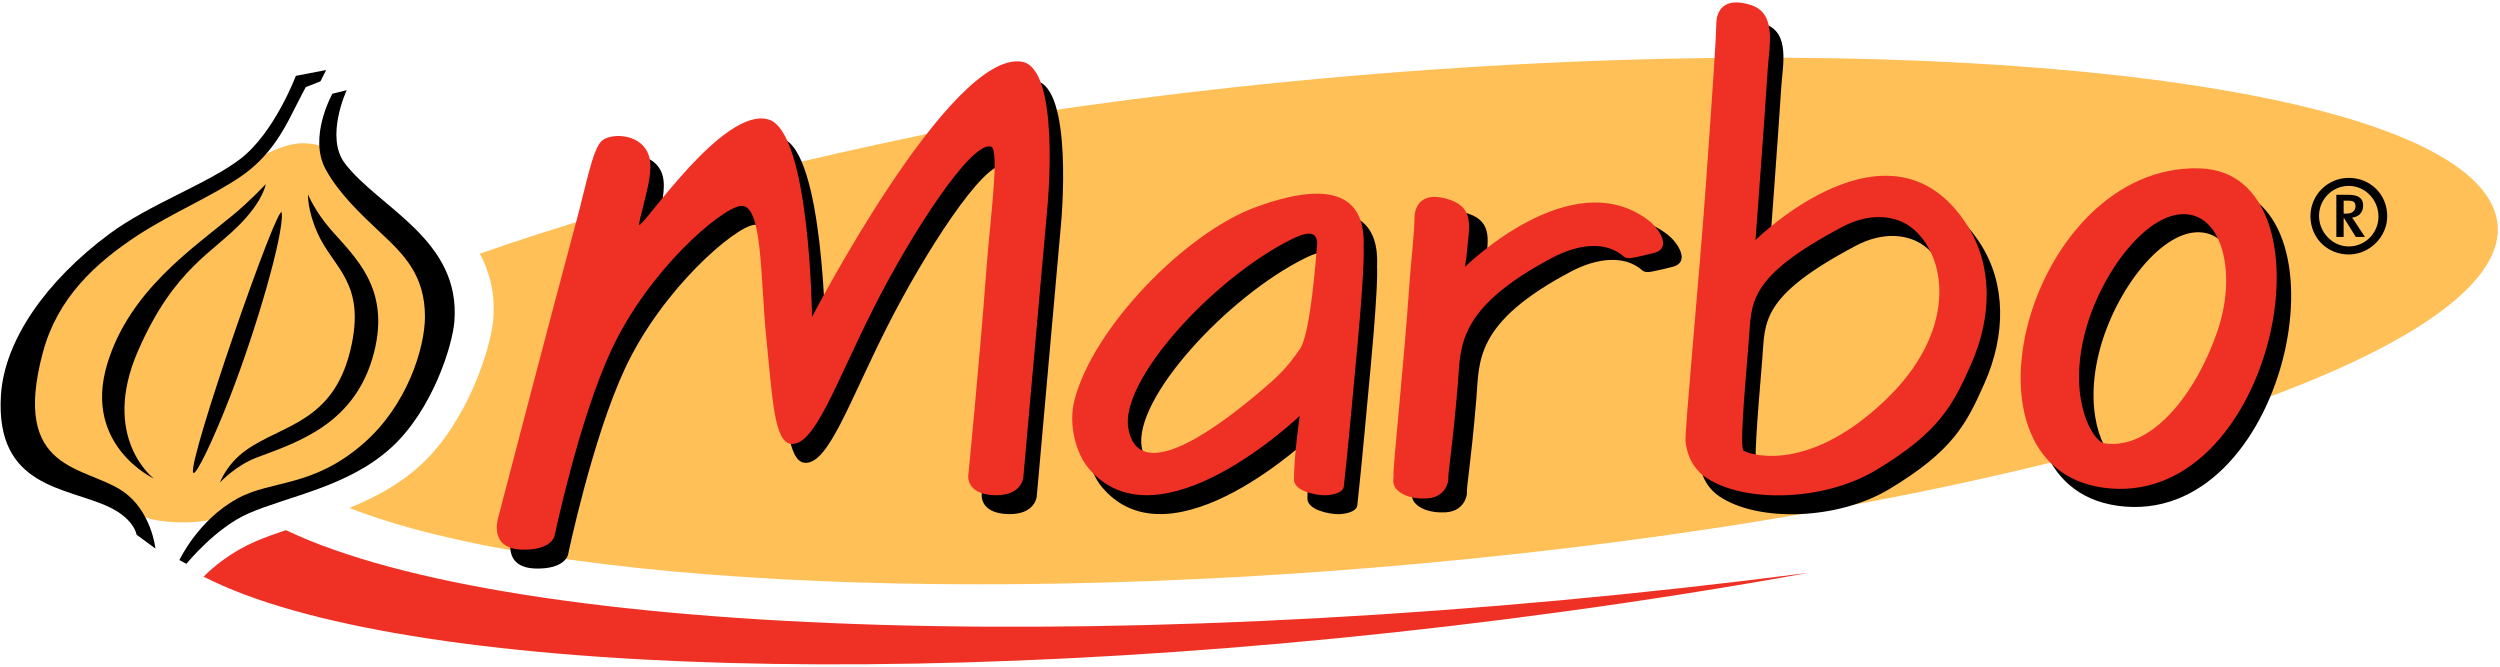
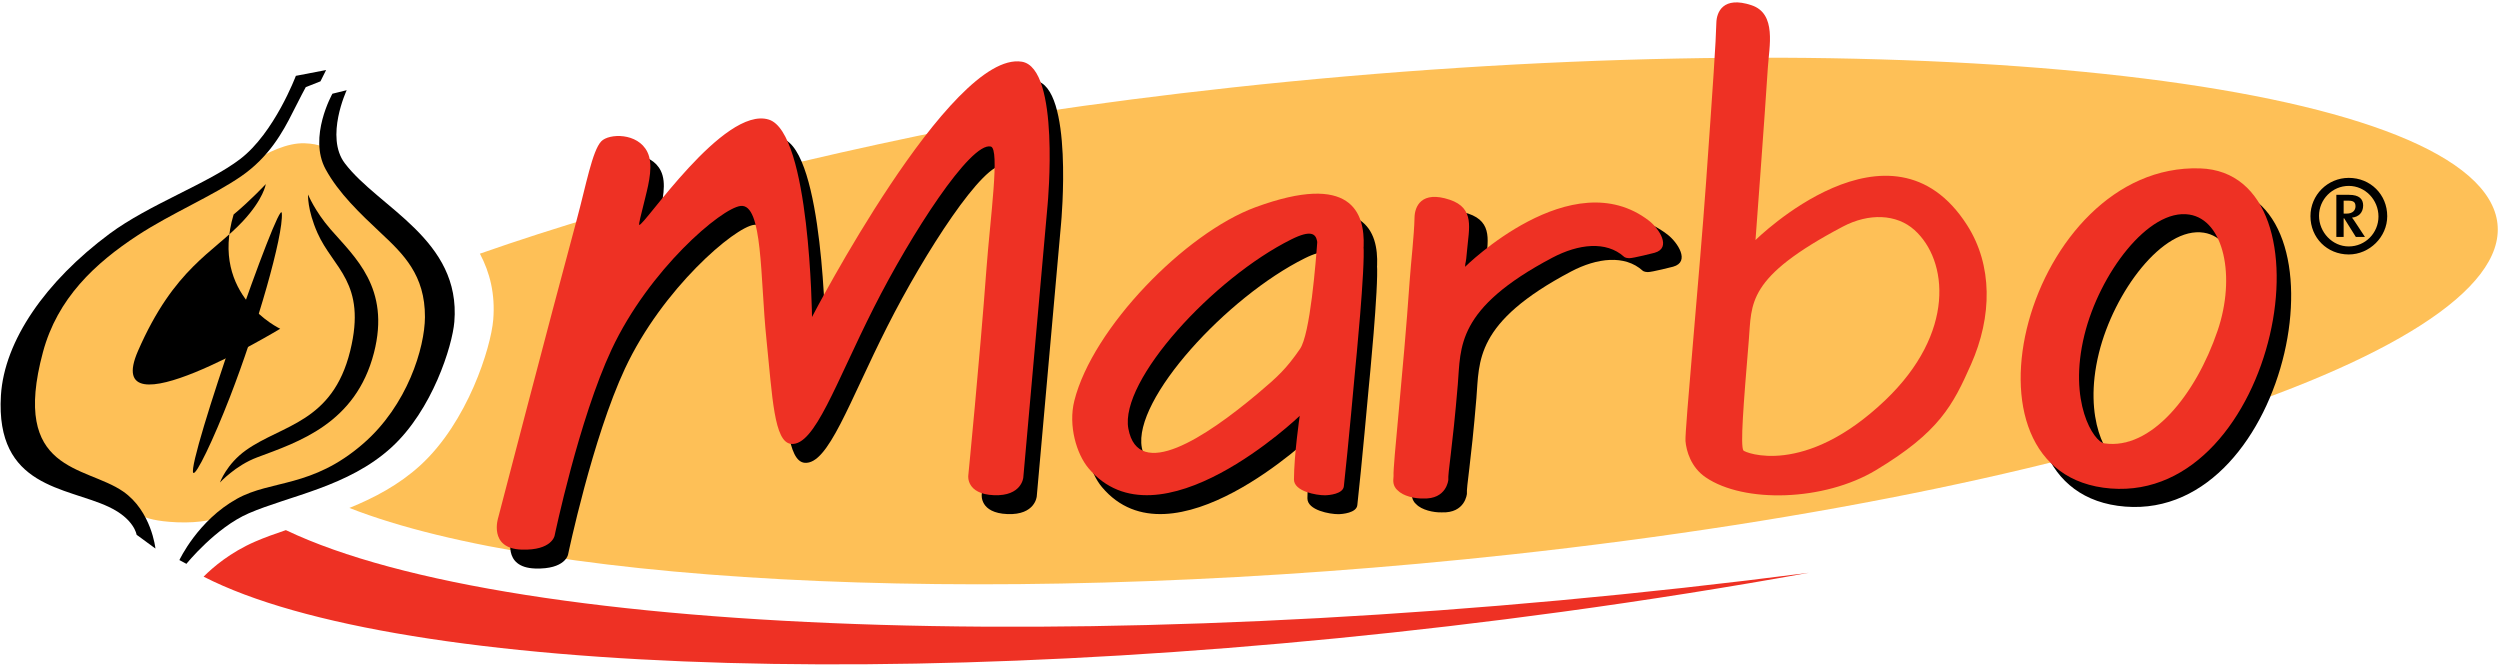
<svg xmlns="http://www.w3.org/2000/svg" xmlns:xlink="http://www.w3.org/1999/xlink" version="1.1" id="Layer_1" x="0px" y="0px" width="427.166px" height="113.958px" viewBox="0 0 427.166 113.958" enable-background="new 0 0 427.166 113.958" xml:space="preserve">
  <g>
    <defs>
      <rect id="SVGID_1_" x="-164.167" y="-207.275" width="841.89" height="595.275" />
    </defs>
    <clipPath id="SVGID_2_">
      <use xlink:href="#SVGID_1_" overflow="visible" />
    </clipPath>
    <path clip-path="url(#SVGID_2_)" fill="#EE3124" d="M48.843,90.58c-1.853,0.624-3.619,1.255-5.233,1.955   c-4.267,1.849-7.248,4.415-8.823,5.995c33.31,17.084,128.031,20.224,232.19,6.001c14.551-1.986,28.621-4.225,42.109-6.665   C194.252,112.718,87.816,109.178,48.843,90.58" />
    <path clip-path="url(#SVGID_2_)" fill="#FEC057" d="M84.276,54.65c-0.397,4.742-4.368,17.49-12.492,24.893   c-3.635,3.309-7.841,5.522-12.089,7.248c34.228,13.428,113.415,17.226,198.642,7.937c105.447-11.496,180.176-38.666,166.93-60.697   c-13.248-22.011-109.469-30.556-214.9-19.064c-11.52,1.256-22.674,2.7-33.387,4.303c-36.994,6.799-69.459,15.134-94.982,24.075   C83.695,46.544,84.643,50.226,84.276,54.65" />
    <path clip-path="url(#SVGID_2_)" d="M402.534,40.486l-1.99-3.178h-0.094v3.178h-1.246v-7.196h2.18c1.715,0,2.4,0.717,2.4,1.809   c0,1.211-0.748,1.961-1.904,2.086c0.158,0.187,0.436,0.592,0.715,1.027l1.498,2.274H402.534z M401.259,34.288h-0.809v2.211h0.496   c1.15,0,1.529-0.653,1.529-1.245C402.476,34.568,402.161,34.288,401.259,34.288 M396.243,36.874c0,2.802,2.271,5.234,5.082,5.234   c2.832,0,5.076-2.305,5.076-5.11c0-2.833-2.244-5.234-5.076-5.234C398.515,31.764,396.243,34.07,396.243,36.874 M407.897,36.936   c0,3.551-3.025,6.543-6.572,6.543c-3.713,0-6.547-2.865-6.547-6.543c0-3.613,2.928-6.543,6.547-6.543   C405.024,30.393,407.897,33.23,407.897,36.936" />
-     <path clip-path="url(#SVGID_2_)" d="M338.419,41.707c-13.014-20.385-36.162,2.538-36.162,2.538s1.602-21.408,2.104-29.396   c0.232-3.666,1.553-9.281-2.781-10.728c-4.873-1.627-5.975,1.187-6.014,3.015c-0.068,3.172-0.564,10.444-1.774,27.431   c-1.12,15.703-3.636,42.314-3.5,44.012c0.138,1.697,0.931,4.5,3.46,6.214c6.518,4.44,20.186,4.104,29.066-1.222   c10.855-6.516,13.178-11.129,16.244-18.035C342.743,57.268,342.774,48.528,338.419,41.707 M324.394,71.643   c-13.832,13.166-24.008,8.896-24.213,8.551c-0.52-0.877-0.008-7.571,0.93-18.832c0.527-6.346-0.467-10.688,16.066-19.414   c4.453-2.348,9.188-2.164,12.236,0.576C335.161,47.688,336.509,60.107,324.394,71.643" />
    <path clip-path="url(#SVGID_2_)" d="M378.394,31.865c-29.363-0.953-43.664,52.477-15.256,54.698   C391.55,88.781,402.116,32.639,378.394,31.865 M381.392,59.586c-3.74,10.992-11.383,20.457-19.363,19.264   c-1.801-0.27-6.217-7.041-3.398-18.514c2.57-10.459,10.961-21.686,17.936-20.576C382.505,40.699,384.507,50.432,381.392,59.586" />
    <path clip-path="url(#SVGID_2_)" d="M91.448,97.139c-5.779-0.18-4.012-5.5-4.012-5.5s8.648-33.236,13.405-50.855   c1.59-5.883,2.661-11.806,4.193-13.408c1.313-1.371,6.228-1.515,7.875,1.809c1.034,2.084,0.314,5.132-0.356,7.829   c-0.712,2.869-1.17,4.59-1.029,4.645c0.768,0.291,14.445-20.392,22.134-17.999c7.06,2.195,7.386,33.731,7.386,33.731   s23.634-45.569,35.843-43.622c6.605,1.053,4.422,24.339,4.422,24.339l-4.162,46.701c0,0-0.243,3.215-5.004,3.031   c-4.795-0.185-4.398-3.34-4.398-3.34s1.967-19.951,3.103-35.302c0.647-8.729,2.324-20.558,0.746-20.933   c-3.456-0.82-13.636,14.958-19.994,27.542c-6.577,13.02-10.088,23.6-14.101,23.27c-2.95-0.243-3.224-8.018-4.249-17.948   c-1.073-10.394-0.588-23.133-4.393-22.713c-3.31,0.368-15.653,10.86-22.063,24.541c-5.574,11.909-9.732,31.803-9.732,31.803   S96.604,97.301,91.448,97.139" />
    <path clip-path="url(#SVGID_2_)" d="M188.277,83.217c-2.02-2.41-3.478-7.248-2.41-11.514c3.13-12.455,18.964-28.66,30.952-33.068   c16.391-6.018,18.706,0.932,18.482,6.728c-0.09,2.358-6.477,1.983-6.829,1.94c-2.358-0.287,1.164-6.5-5.52-3.178   c-13.295,6.608-29.404,24.112-27.851,32.365c1.692,9.006,13.112,1.538,22.107-6.021c3.461-2.908,4.884-4.246,7.216-7.619   c1.725-2.496,2.707-14.619,3.025-19.317c0.184-2.752,7.702,0.299,7.822,1.612c0.336,3.668-1.394,21.013-1.394,21.013   s-1.25,13.875-1.956,20.161c-0.151,1.32-2.542,1.527-3.238,1.535c-1.431,0.011-5.299-0.662-5.29-2.709   c0.021-4.291,0.987-10.864,0.987-10.864S200.216,97.449,188.277,83.217" />
    <path clip-path="url(#SVGID_2_)" fill="#EE3124" d="M336.118,38.48c-13.012-20.385-36.162,2.538-36.162,2.538   s1.602-21.408,2.105-29.396c0.23-3.666,1.551-9.281-2.78-10.728c-4.874-1.627-5.976,1.187-6.015,3.015   c-0.07,3.172-0.564,10.444-1.771,27.432c-1.125,15.702-3.639,42.313-3.502,44.011c0.137,1.697,0.93,4.5,3.459,6.214   c6.516,4.44,20.186,4.104,29.066-1.222c10.854-6.516,13.176-11.129,16.244-18.035C340.442,54.041,340.476,45.301,336.118,38.48    M322.093,68.416c-13.83,13.166-24.006,8.896-24.211,8.551c-0.52-0.877-0.008-7.571,0.93-18.832   c0.527-6.346-0.469-10.688,16.064-19.414c4.453-2.348,9.189-2.164,12.238,0.576C332.86,44.461,334.208,56.881,322.093,68.416" />
    <path clip-path="url(#SVGID_2_)" fill="#EE3124" d="M375.921,28.771c-29.365-0.954-43.666,52.477-15.258,54.698   C389.075,85.687,399.642,29.544,375.921,28.771 M378.917,56.49c-3.74,10.992-11.383,20.457-19.363,19.264   c-1.801-0.268-6.217-7.041-3.398-18.512c2.57-10.459,10.963-21.686,17.936-20.578C380.03,37.603,382.034,47.338,378.917,56.49" />
    <path clip-path="url(#SVGID_2_)" fill="#EE3124" d="M89.148,93.912c-5.779-0.18-4.011-5.5-4.011-5.5s8.647-33.236,13.405-50.855   c1.589-5.883,2.66-11.806,4.193-13.408c1.312-1.371,6.227-1.515,7.874,1.809c1.034,2.084,0.315,5.133-0.356,7.829   c-0.711,2.869-1.17,4.59-1.029,4.645c0.768,0.291,14.445-20.392,22.136-17.999c7.059,2.195,7.384,33.731,7.384,33.731   s23.635-45.569,35.843-43.622c6.605,1.053,4.422,24.339,4.422,24.339l-4.161,46.701c0,0-0.244,3.215-5.005,3.031   c-4.794-0.185-4.398-3.34-4.398-3.34s1.967-19.951,3.103-35.302c0.648-8.729,2.324-20.558,0.746-20.933   c-3.456-0.82-13.635,14.958-19.994,27.542c-6.577,13.02-10.088,23.6-14.101,23.27c-2.949-0.243-3.224-8.018-4.247-17.948   c-1.074-10.394-0.59-23.133-4.396-22.713c-3.31,0.368-15.653,10.86-22.062,24.541c-5.574,11.909-9.732,31.803-9.732,31.803   S94.304,94.074,89.148,93.912" />
    <path clip-path="url(#SVGID_2_)" fill="#EE3124" d="M185.977,79.99c-2.02-2.41-3.478-7.248-2.41-11.514   c3.13-12.455,18.964-28.66,30.952-33.068c16.392-6.017,18.707,0.932,18.482,6.728c-0.089,2.358-6.477,1.983-6.828,1.94   c-2.358-0.287,1.164-6.5-5.52-3.178c-13.295,6.608-29.405,24.112-27.851,32.365c1.691,9.006,13.111,1.538,22.106-6.021   c3.461-2.908,4.885-4.246,7.216-7.619c1.725-2.496,2.708-14.619,3.025-19.317c0.184-2.752,7.703,0.299,7.822,1.612   c0.336,3.668-1.394,21.013-1.394,21.013s-1.249,13.875-1.956,20.161c-0.149,1.32-2.541,1.527-3.238,1.535   c-1.431,0.011-5.299-0.662-5.289-2.709c0.021-4.291,0.986-10.864,0.986-10.864S197.917,94.223,185.977,79.99" />
    <path clip-path="url(#SVGID_2_)" d="M281.532,46.492c0.666,0.025,4.348-0.922,4.348-0.922c2.998-0.836,0.732-4.187-0.939-5.478   c-13.199-10.183-31.432,7.869-31.432,7.869c0.071-1.274,0.09,0.101,0.345-2.881c0.31-3.645,1.366-7.133-2.969-8.58   c-4.872-1.625-5.975,1.187-6.014,3.015c-0.068,3.172-0.602,7.555-0.832,10.86c-1.089,15.711-2.886,31.613-2.751,33.308   c0.033,0.391-0.363,1.545,0.688,2.461c0.943,1.004,2.978,1.444,4.356,1.403c4.042,0.17,4.314-3.176,4.314-3.176   c-0.093-1.26,0.684-5.078,1.622-16.34c0.527-6.344-0.366-12.908,16.166-21.635c4.454-2.345,9.184-2.896,12.234-0.156   C280.667,46.24,280.866,46.467,281.532,46.492" />
    <path clip-path="url(#SVGID_2_)" fill="#EE3124" d="M278.356,44.117c0.664,0.025,4.348-0.922,4.348-0.922   c3-0.834,0.734-4.185-0.939-5.476c-13.199-10.185-31.431,7.869-31.431,7.869c0.07-1.274,0.09,0.101,0.344-2.883   c0.31-3.645,1.366-7.131-2.969-8.578c-4.871-1.627-5.974,1.188-6.013,3.015c-0.068,3.172-0.604,7.553-0.832,10.86   c-1.09,15.711-2.887,31.611-2.752,33.308c0.033,0.389-0.362,1.545,0.688,2.461c0.943,1.002,2.977,1.442,4.356,1.401   c4.042,0.172,4.314-3.176,4.314-3.176c-0.093-1.258,0.684-5.076,1.623-16.338c0.526-6.346-0.367-12.908,16.165-21.635   c4.454-2.347,9.184-2.896,12.234-0.156C277.491,43.867,277.69,44.092,278.356,44.117" />
    <path clip-path="url(#SVGID_2_)" fill="#FEC057" d="M5.016,68.586l0.338,10.332l11.008,5.252l6.777,2.881   c0,0,0.075,1.892,7.112,2.191c8.004,0.34,11.558-2.845,11.558-2.845l12.32-3.077l15.575-12.355l4.912-17.619l-4.569-11.682   l-7.967-8.133l-5.242-6.094c0,0,0.51-2.77-4.791-2.955c-5.962-0.209-13.669,6.683-13.669,6.683l-6.266,2.88l-12.694,7.449   L8.412,51.658L5.016,68.586z" />
    <path clip-path="url(#SVGID_2_)" d="M54.757,13.897l0.963-1.93l-5.167,0.991c0,0-3.658,9.752-9.527,14.228   c-5.524,4.209-15.538,7.732-22.315,12.761C7.8,48.057,0.727,58.225,0.158,67.566c-0.965,15.795,11.178,15.623,18.44,19.047   c4.367,2.056,4.743,4.762,4.743,4.762l3.218,2.353c0,0-0.668-6.404-5.541-9.764c-6.472-4.461-19.227-3.181-13.68-23.793   c2.471-9.189,8.866-15.175,16.232-19.99c5.731-3.746,12.822-6.722,17.698-10.106c4.705-3.264,7.071-7.532,8.712-10.813   c1.166-2.347,2.263-4.371,2.263-4.371L54.757,13.897z" />
-     <path clip-path="url(#SVGID_2_)" d="M23.574,59.975c6.223-14.268,12.931-16.799,17.918-22.17c3.572-3.834,3.921-6.349,3.921-6.349   s-2.546,2.744-5.498,5.197c-7.001,5.81-17.849,13.045-21.609,25.59c-4.152,13.867,7.962,19.521,7.962,19.521   S17.114,74.788,23.574,59.975" />
+     <path clip-path="url(#SVGID_2_)" d="M23.574,59.975c6.223-14.268,12.931-16.799,17.918-22.17c3.572-3.834,3.921-6.349,3.921-6.349   s-2.546,2.744-5.498,5.197c-4.152,13.867,7.962,19.521,7.962,19.521   S17.114,74.788,23.574,59.975" />
    <path clip-path="url(#SVGID_2_)" d="M39.289,67.832c-2.832,7.303-5.844,13.582-6.272,12.945   c-1.107-1.652,14.877-47.535,15.135-44.351C48.454,40.162,43.902,55.947,39.289,67.832" />
    <path clip-path="url(#SVGID_2_)" d="M55.635,28.911c2.232,4.095,5.843,7.521,9.469,10.927c3.784,3.549,7.541,7.138,7.506,14.345   c-0.032,5.227-2.985,15.071-10.567,21.635c-8.737,7.582-15.666,6.133-21.554,9.405c-6.696,3.712-9.837,10.474-9.837,10.474   l1.2,0.645c0,0,4.984-6.188,10.666-8.643c6.926-2.994,16.984-4.521,24.335-11.223c7.02-6.386,10.442-17.394,10.778-21.486   c1.17-14.068-12.939-19.473-18.721-27.102c-3.401-4.489,0.327-12.477,0.327-12.477l-2.44,0.604   C56.797,16.015,52.633,23.405,55.635,28.911" />
    <path clip-path="url(#SVGID_2_)" d="M42.03,76.926c6.152-4.379,14.794-4.697,17.811-16.984c2.866-11.672-2.906-14.067-5.591-20.129   c-1.772-3.998-1.613-6.582-1.613-6.582s1.145,2.838,3.85,5.953c4.116,4.742,10.273,9.994,7.408,21.107   c-3.12,12.098-12.915,15.225-19.979,17.867c-3.664,1.372-6.337,4.288-6.337,4.288S38.699,79.297,42.03,76.926" />
  </g>
</svg>